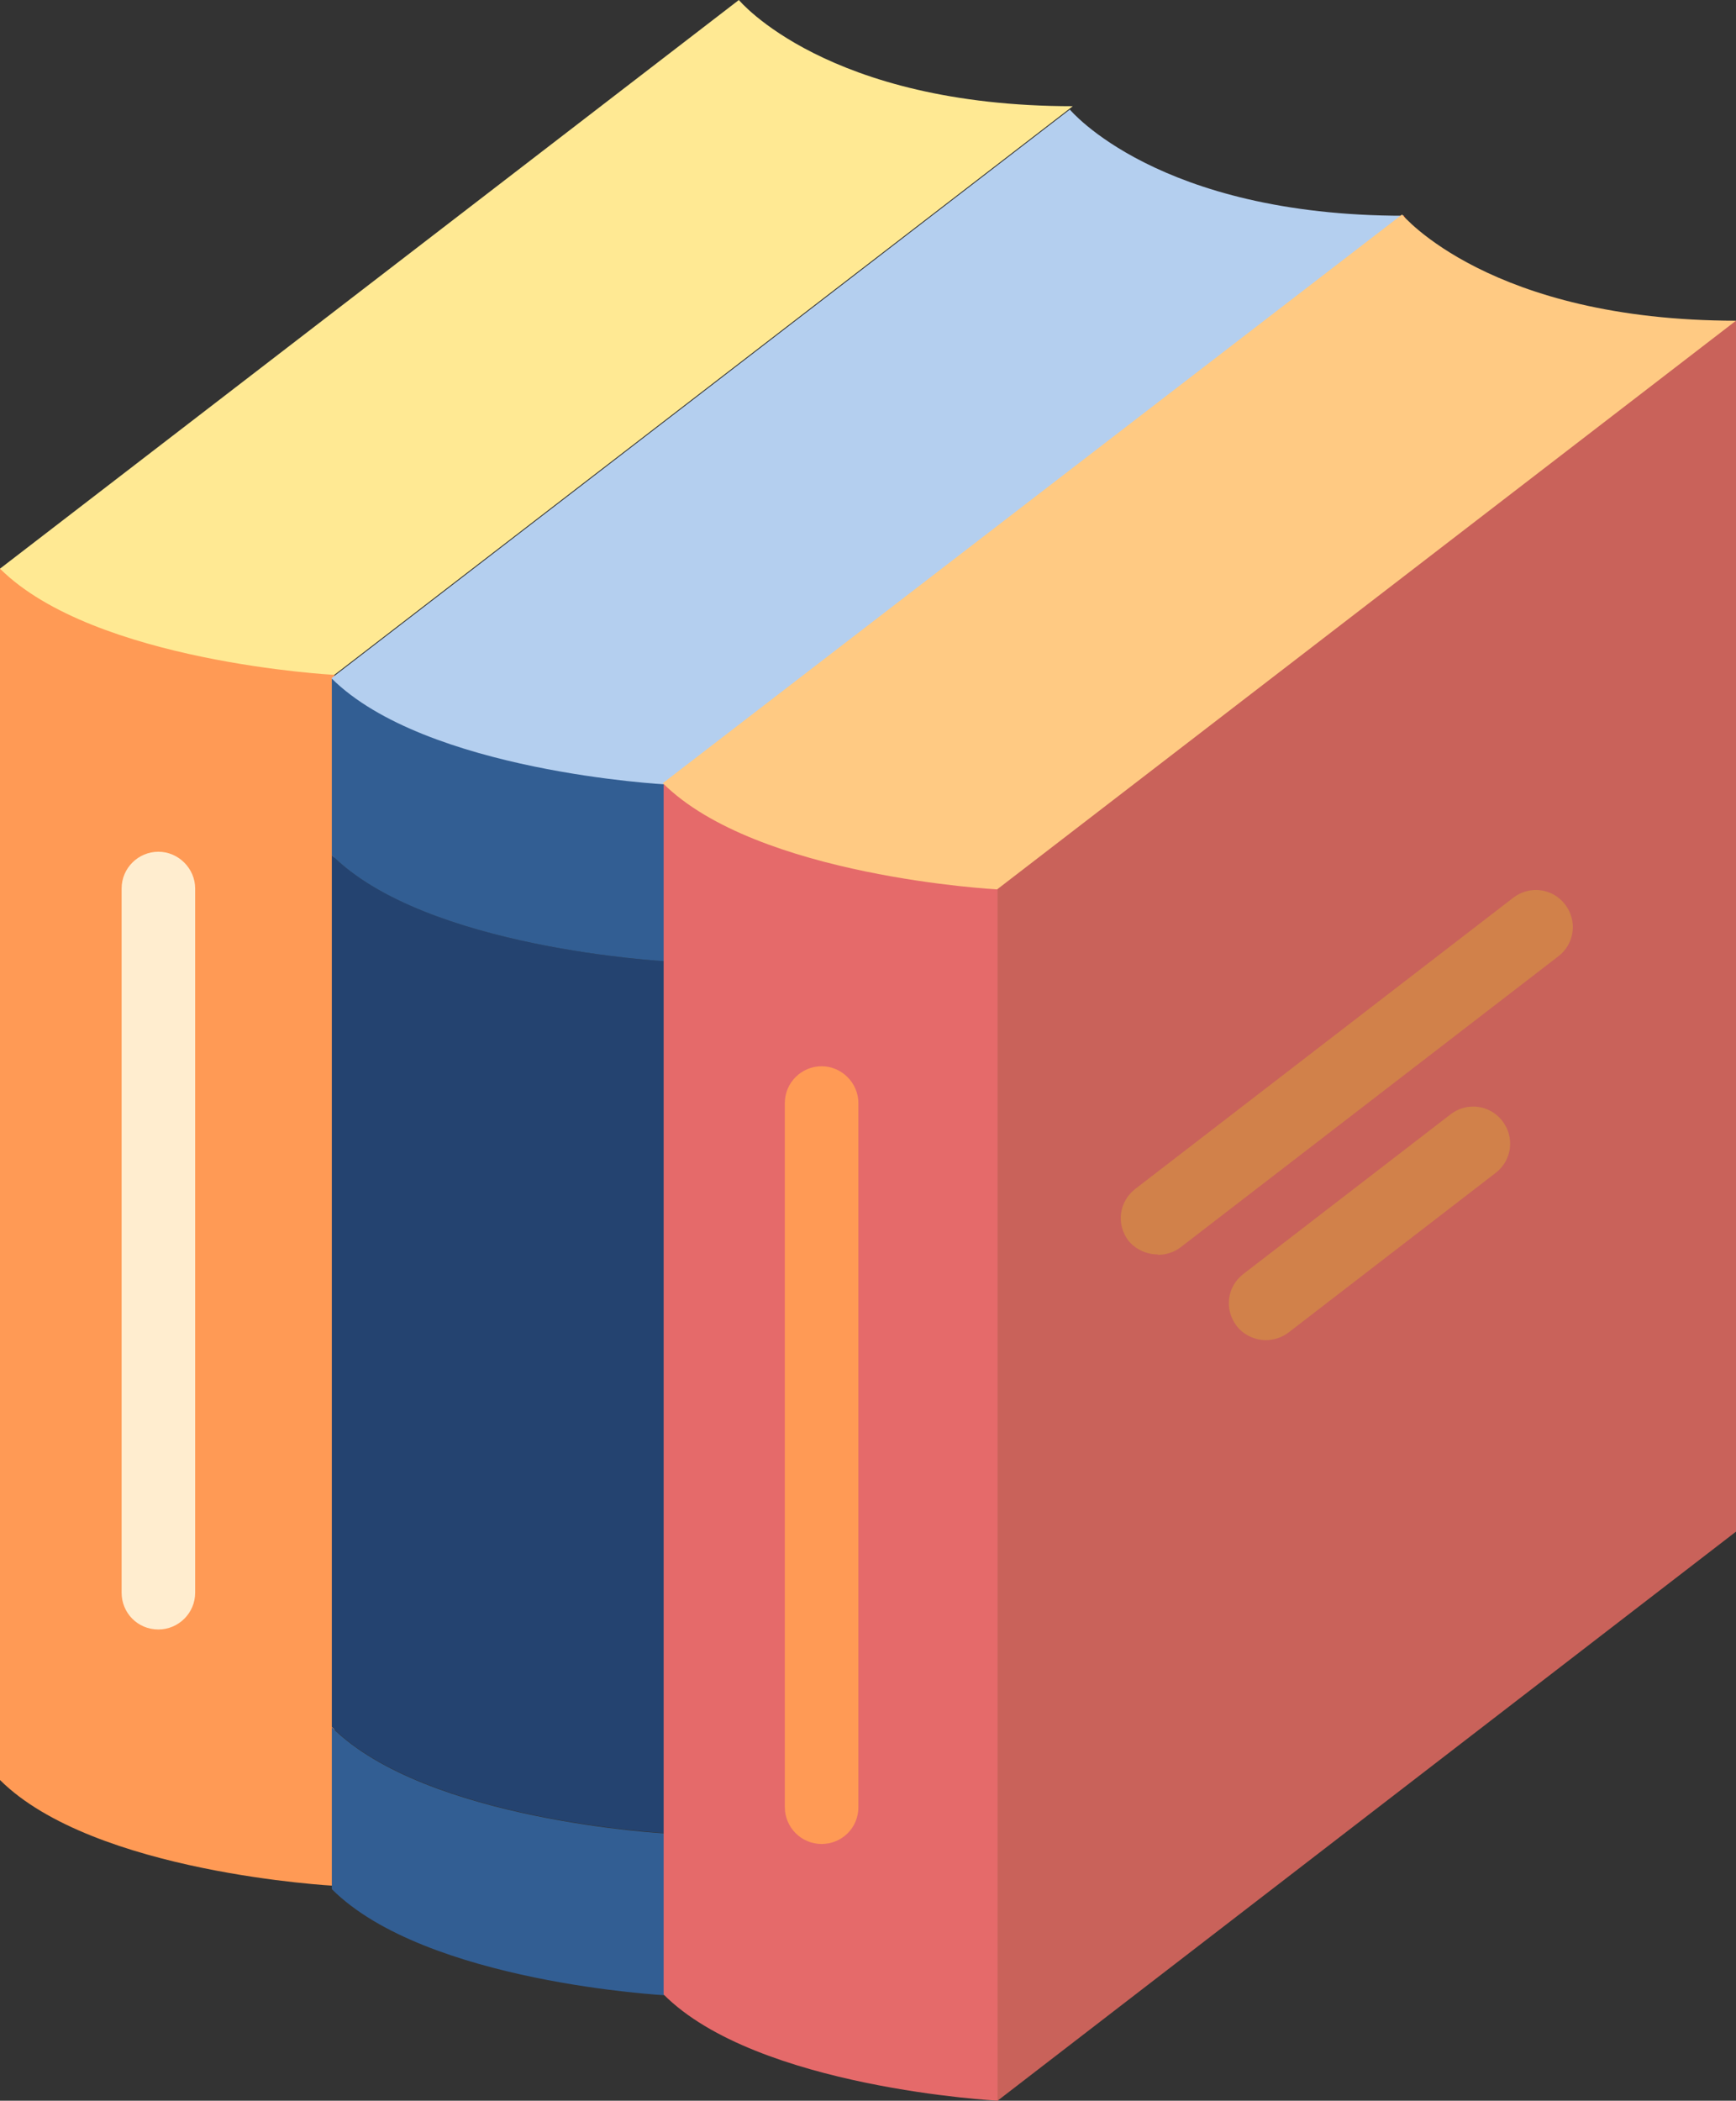
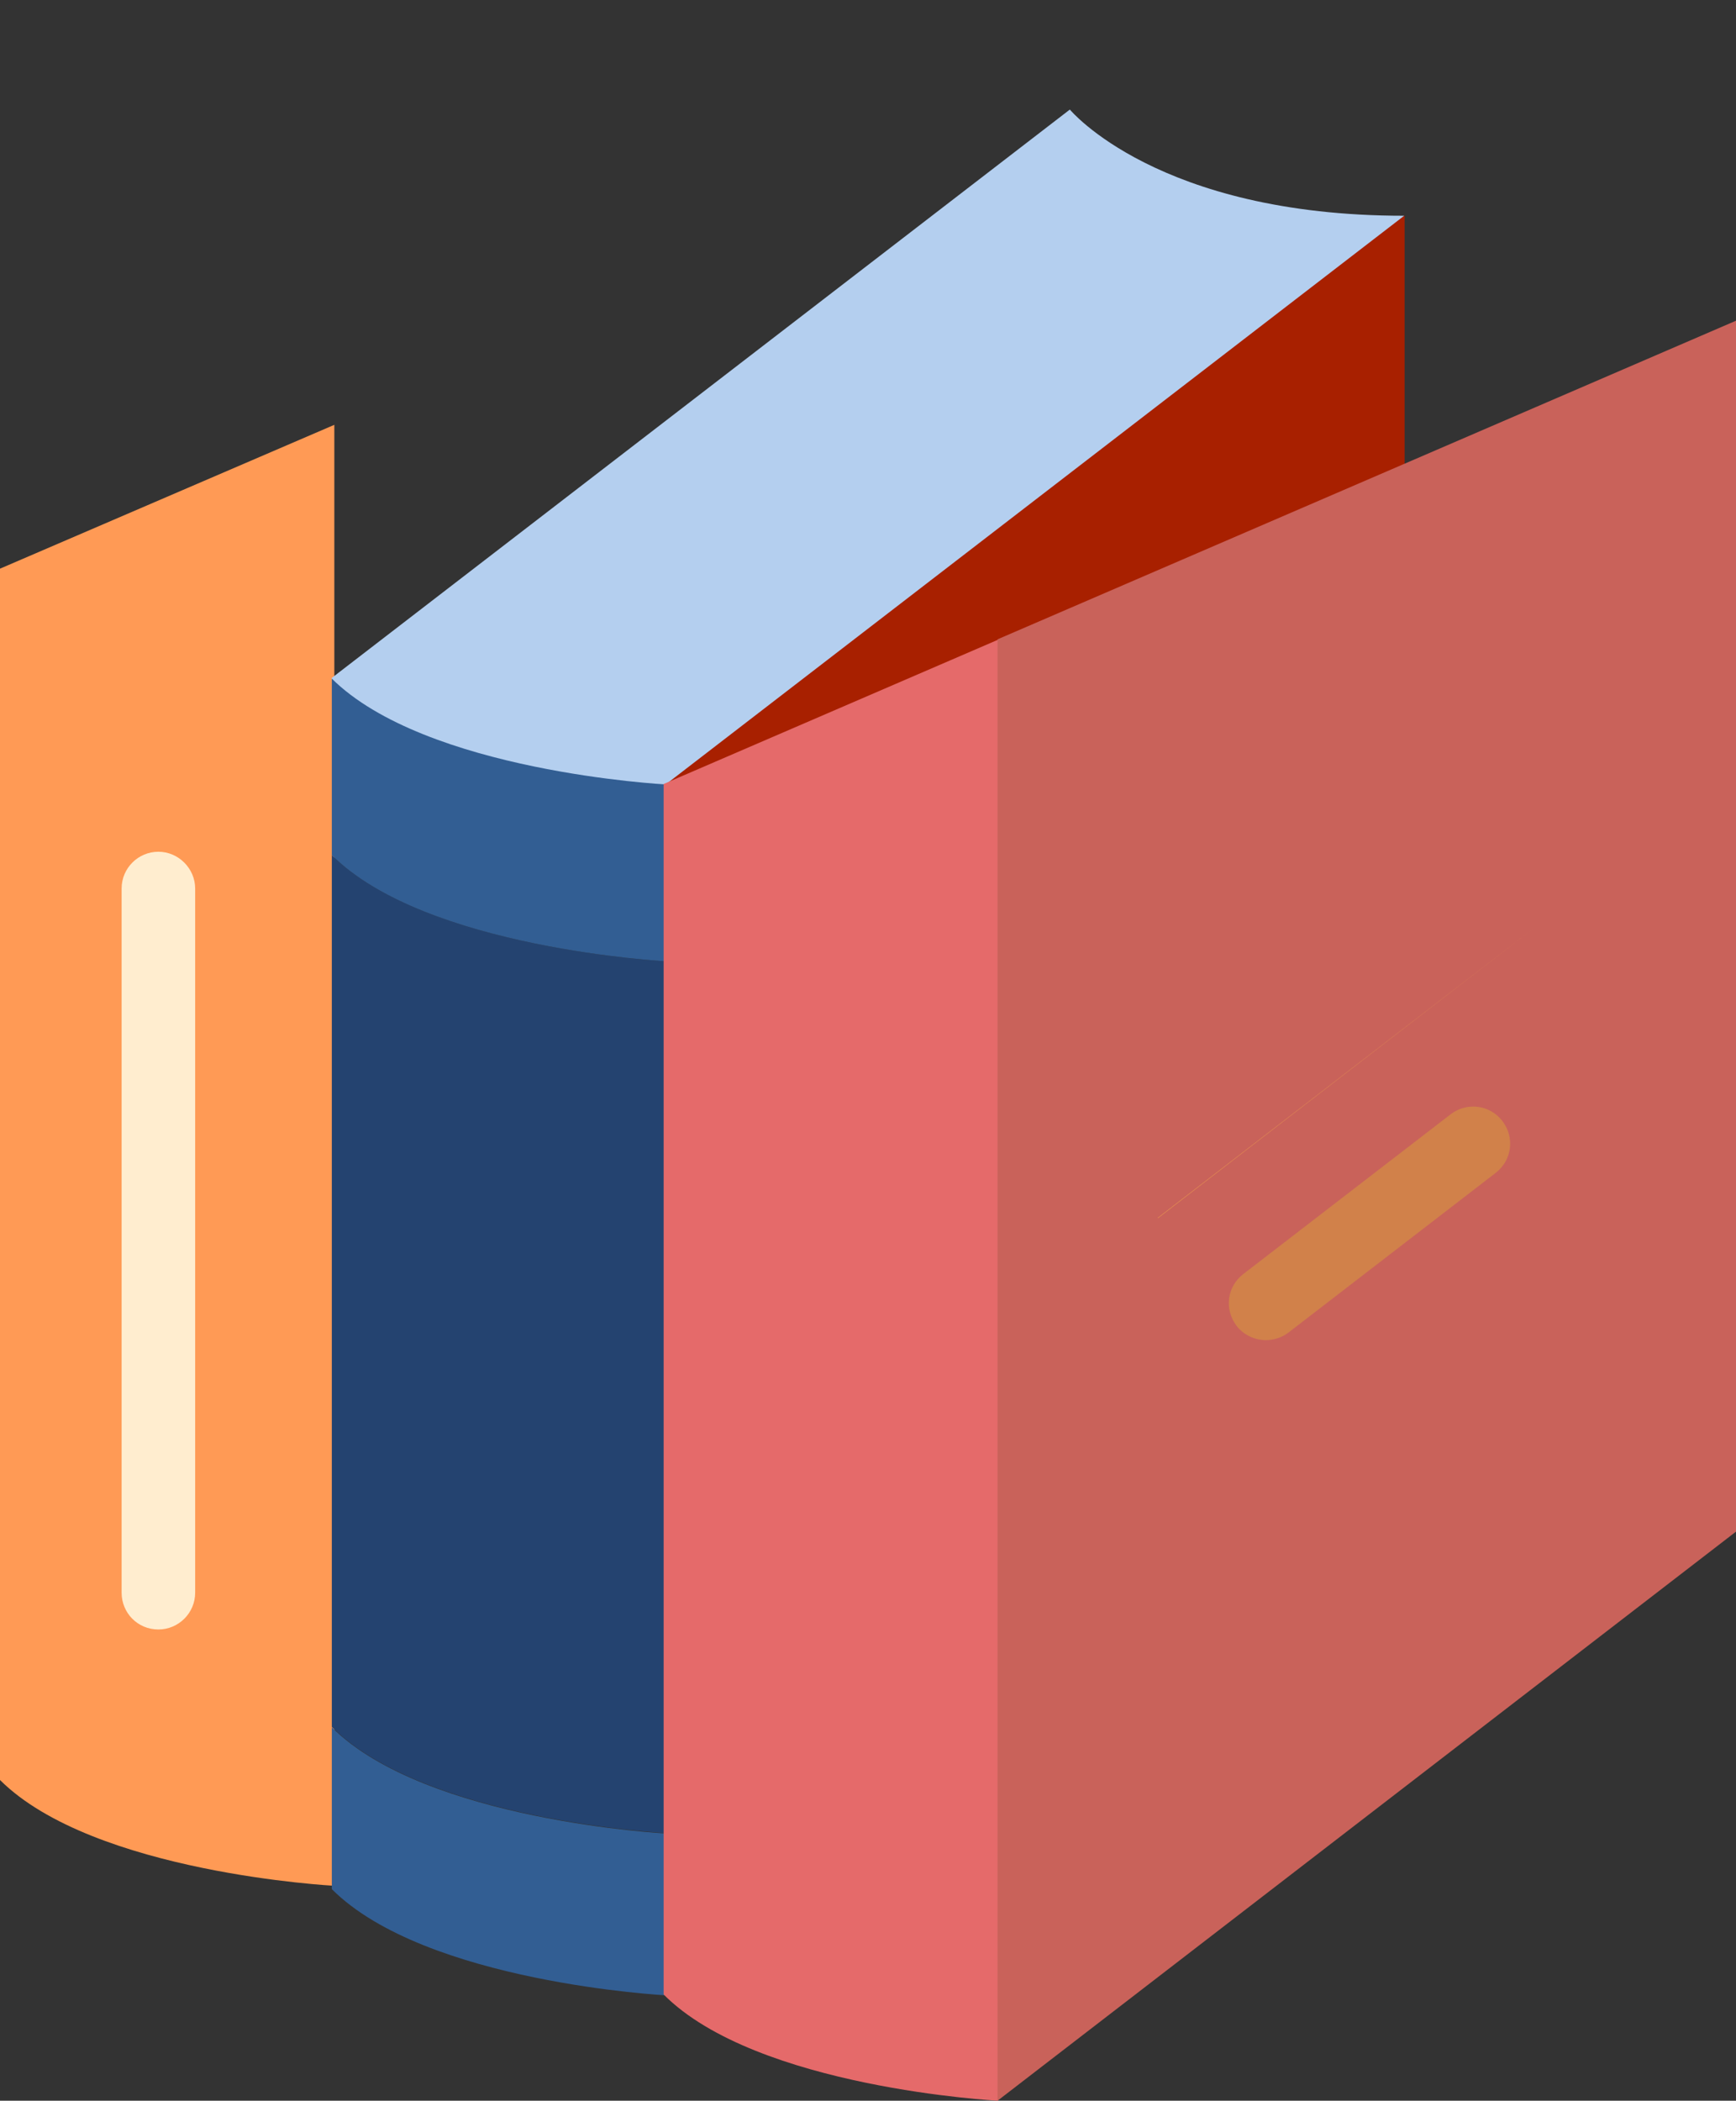
<svg xmlns="http://www.w3.org/2000/svg" id="support05" data-name="support05" viewBox="0 0 415.4 502.4">
  <rect x="0" y="0" width="415.4" height="502.4" fill="#333333" stroke="none" />
  <defs>
    <style>.cls-3{fill: #325e93}.cls-4{fill: #d1814a}.cls-5{fill: #ffbc45}.cls-9{fill: #ff9a55}</style>
  </defs>
  <g id="icons">
    <g id="_18" data-name="18">
      <path class="cls-9" d="M0 136v289.7C22.4 448 80 451 80 451V101.6L0 136z" />
-       <path d="M256.7 25.4L80 161.4s-57.5-3-80-25.4L176.8 0s21 25.4 80 25.4z" fill="#ffe993" />
      <path d="M37.9 389.7c-5 0-8.8-4-8.8-8.8V212.5c0-4.9 4-8.8 8.8-8.8s8.8 4 8.8 8.8v168.4c0 4.9-4 8.8-8.8 8.8z" fill="#ffedcf" />
      <path class="cls-3" d="M79.4 413.1v38.7c22.4 22.4 80 25.4 80 25.4v-38.7s-57.5-3-80-25.4z" />
      <path d="M79.4 204.5V413c22.4 22.4 80 25.4 80 25.4V229.9s-57.5-3-80-25.4z" fill="#244370" />
      <path class="cls-3" d="M79.4 204.5c22.4 22.4 80 25.4 80 25.4V127.8l-80 34.5v42.3z" />
      <path fill="#a82000" d="M336.1 51.6l-176.8 76.2v349.4l176.8-136.1V51.6z" />
      <path d="M336 51.6l-176.7 136s-57.5-3-80-25.4L256 26.2s21 25.4 80 25.4z" fill="#b4cfef" />
      <g>
        <path d="M158.8 187.4V477c22.3 22.4 80 25.4 80 25.4V153l-80 34.5z" fill="#e56a6a" />
        <path fill="#c9625a" d="M415.4 76.7l-176.7 76.2v349.5l176.7-136.1V76.7z" />
-         <path d="M415.4 76.7l-176.8 136s-57.5-3-80-25.4l176.9-136s21 25.4 80 25.4z" fill="#ffca83" />
      </g>
-       <path class="cls-9" d="M196.6 441c-4.9 0-8.8-4-8.8-8.8V263.8c0-4.9 4-8.8 8.8-8.8s8.8 4 8.8 8.8v168.4c0 5-4 8.8-8.8 8.8z" />
      <g>
        <path class="cls-5" d="M277 291.3l90.5-69.7-90.4 69.7z" />
-         <path class="cls-4" d="M277 300c-2.5 0-5.2-1.1-7-3.3-3-4-2.2-9.4 1.7-12.4l90.4-69.6c3.9-3 9.4-2.3 12.4 1.6s2.3 9.4-1.6 12.4l-90.4 69.6c-1.6 1.2-3.5 1.8-5.4 1.8z" />
      </g>
      <g>
        <path class="cls-5" d="M302.9 311.6l49.6-38.2-49.6 38.3z" />
        <path class="cls-4" d="M302.9 320.5c-2.6 0-5.3-1.2-7-3.4-3-4-2.3-9.4 1.6-12.4l49.6-38.2c3.9-3 9.4-2.3 12.4 1.6s2.3 9.4-1.6 12.4l-49.6 38.2c-1.6 1.2-3.5 1.8-5.4 1.8z" />
      </g>
    </g>
  </g>
</svg>